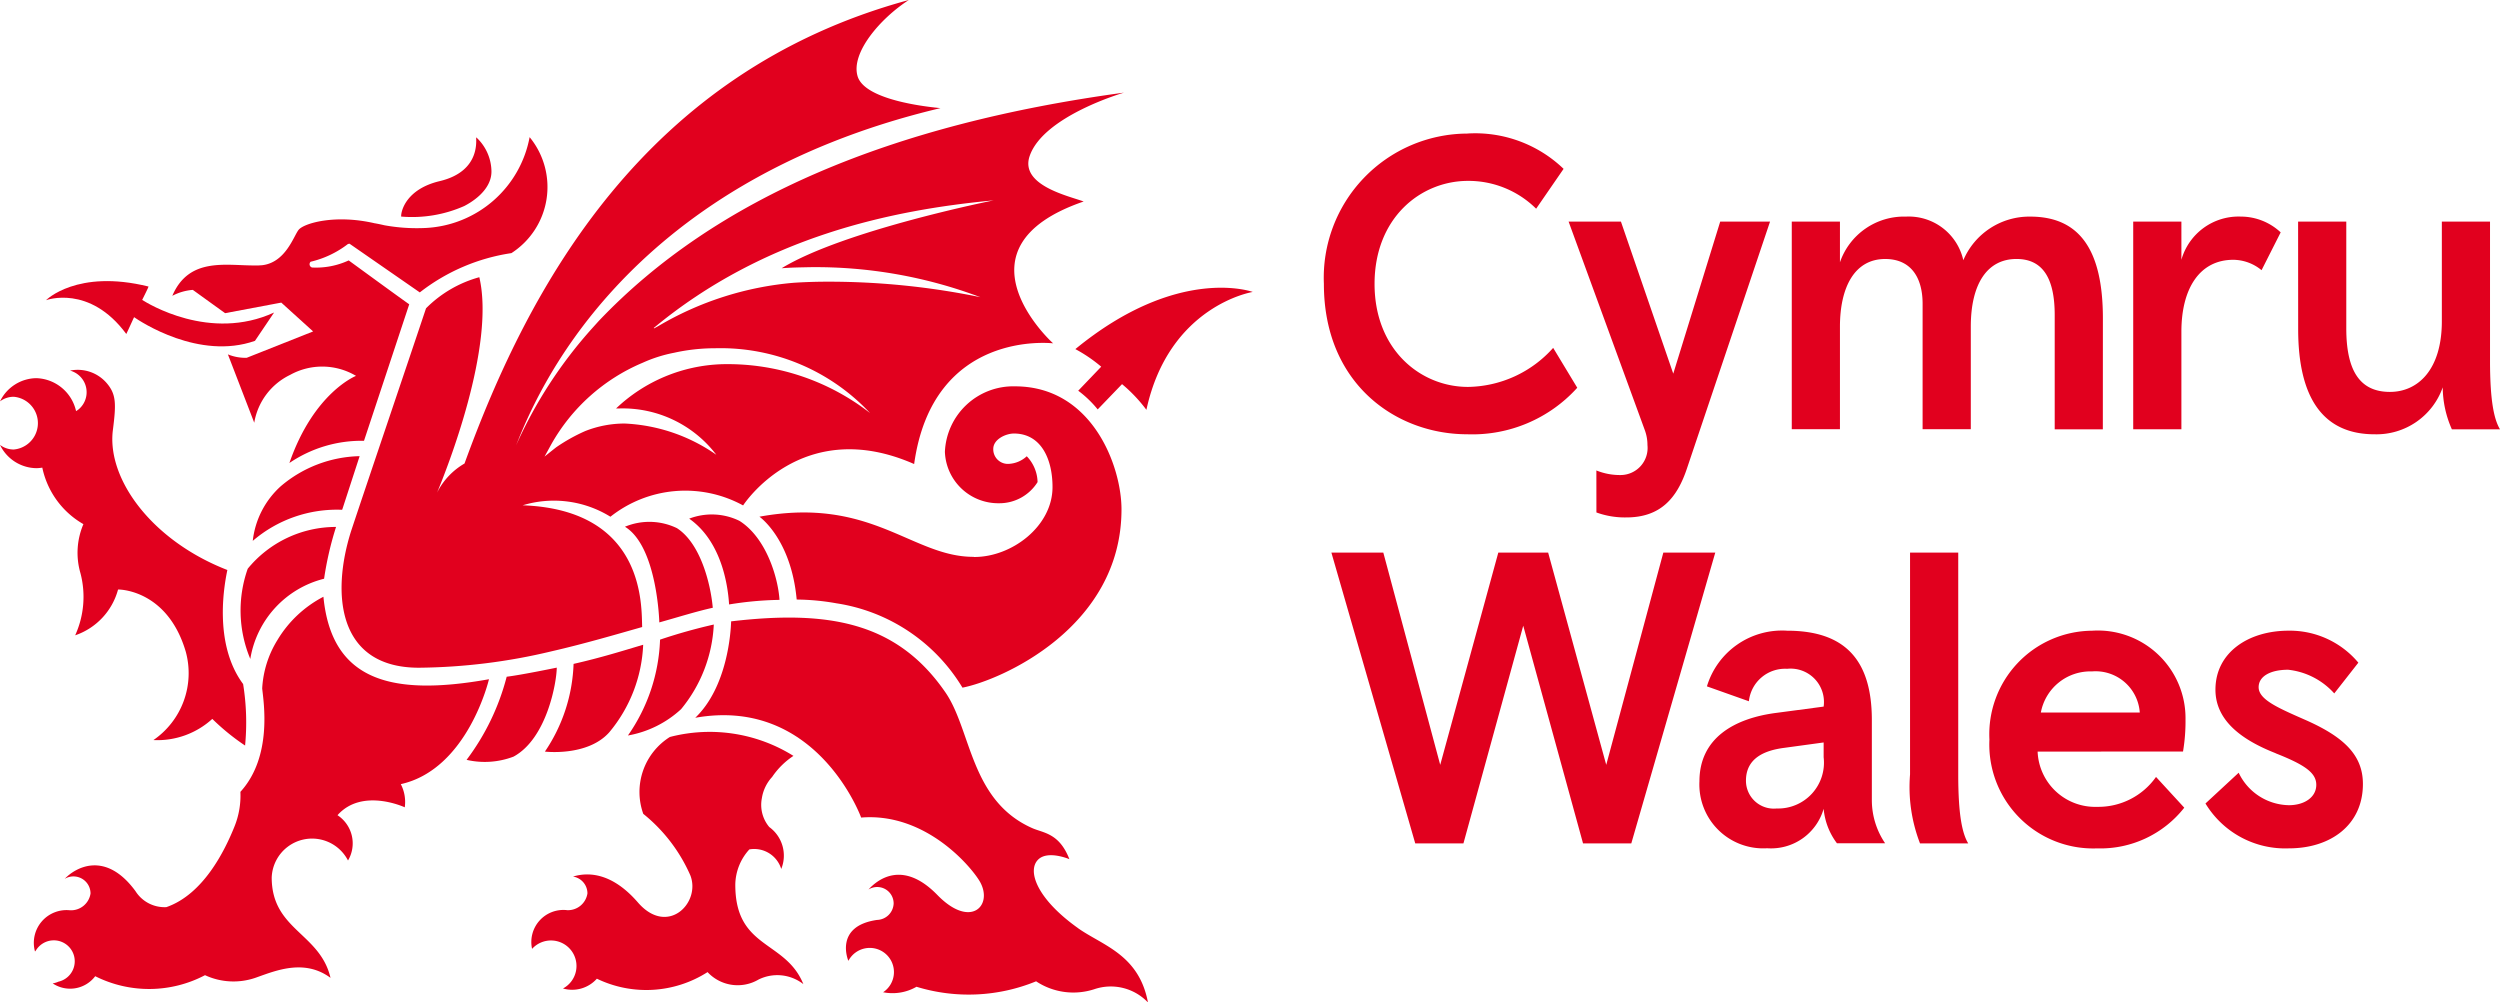
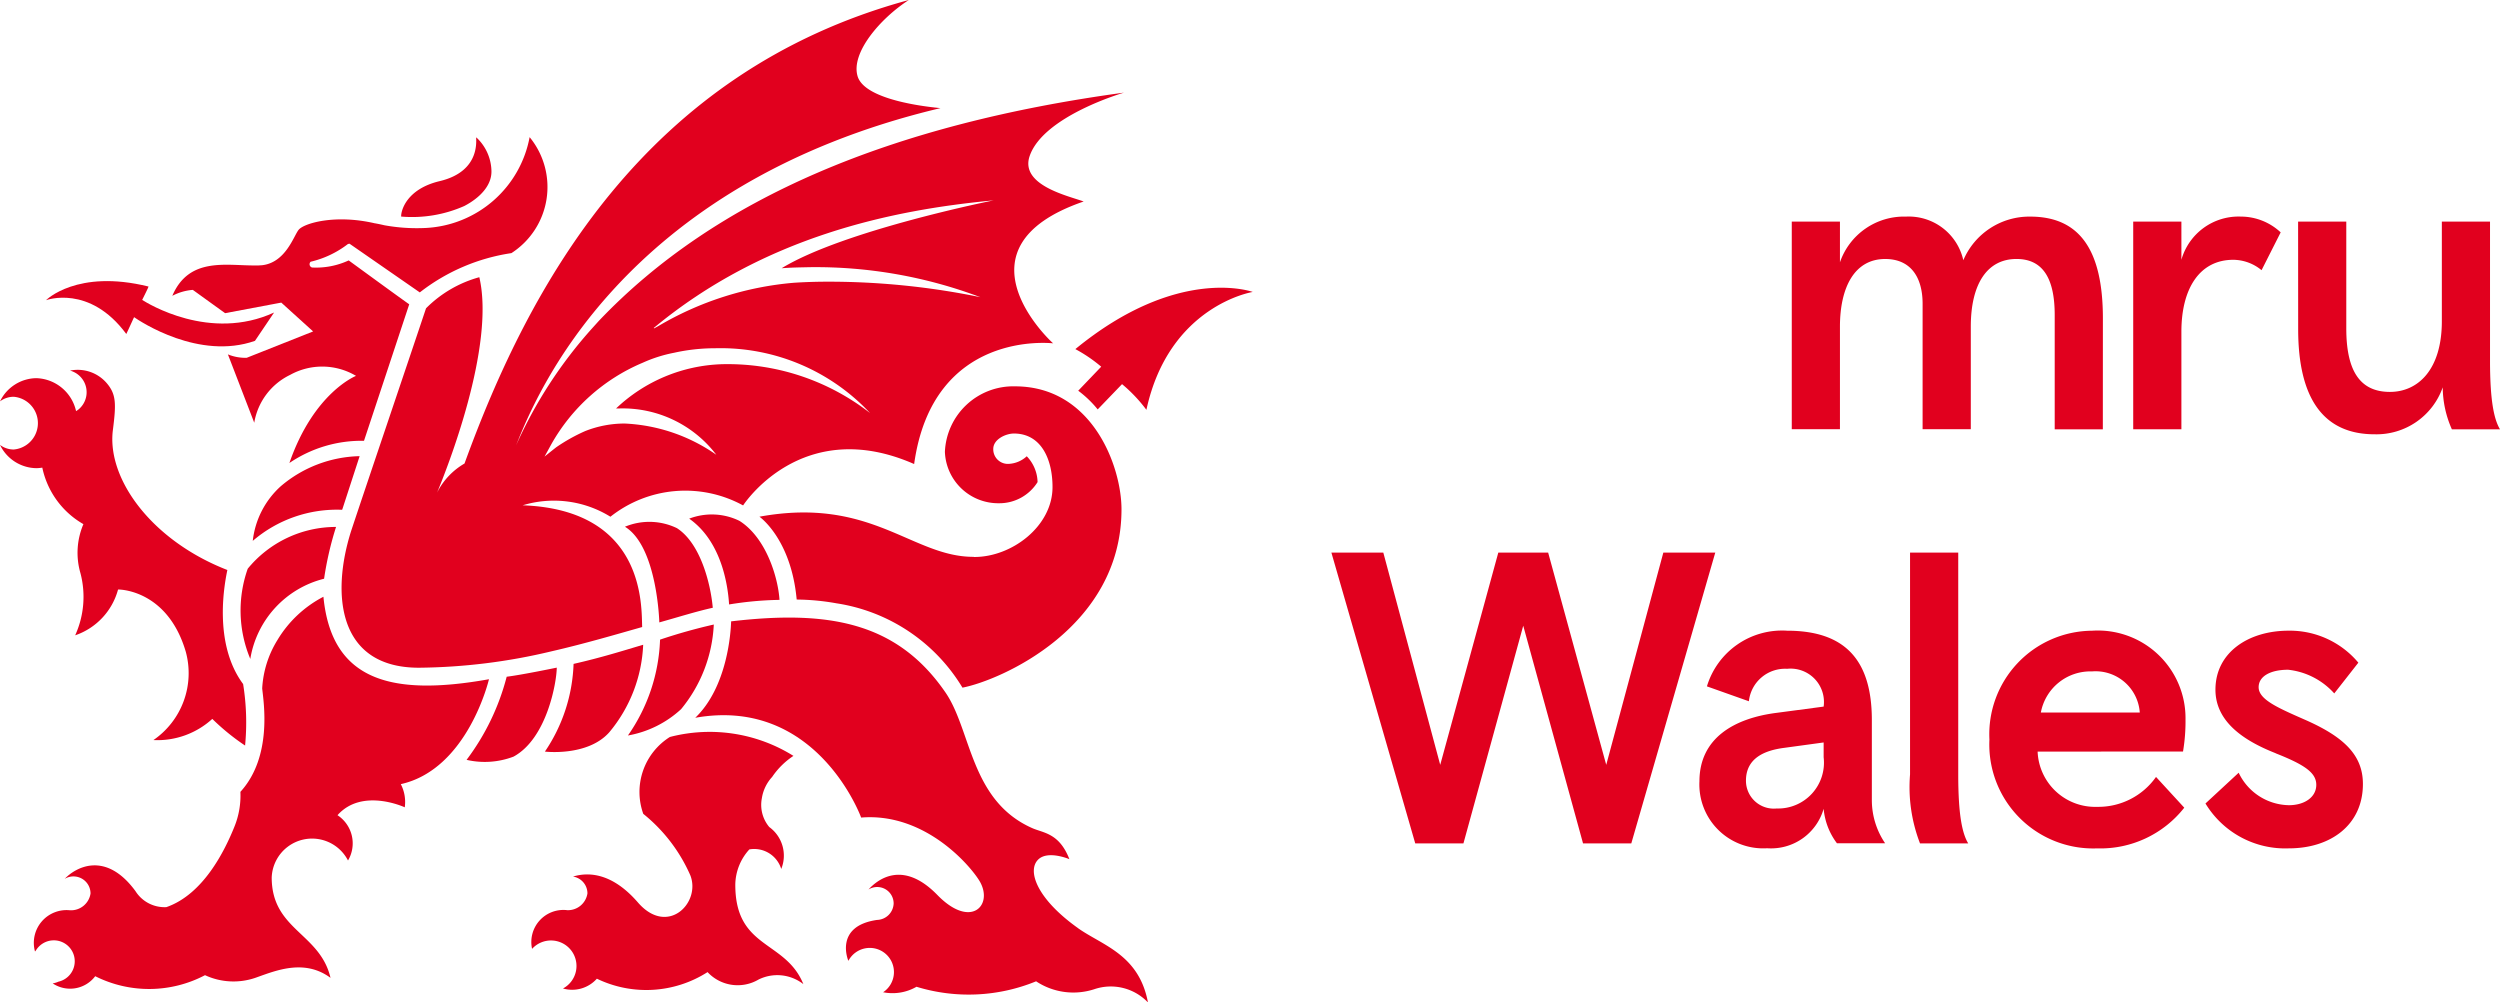
<svg xmlns="http://www.w3.org/2000/svg" width="146.325" height="58.672" viewBox="0 0 146.325 58.672">
  <g id="Group_44" data-name="Group 44" transform="translate(-465.587 -988.101)">
-     <path id="Path_22" data-name="Path 22" d="M113.467,10.6a7.471,7.471,0,0,1,5.64,2.067L117.5,15a5.625,5.625,0,0,0-3.987-1.629c-2.772,0-5.47,2.164-5.47,6.03s2.7,6.029,5.47,6.029a6.8,6.8,0,0,0,4.984-2.285l1.41,2.334a8.27,8.27,0,0,1-6.442,2.723c-4.158,0-8.388-2.942-8.388-8.8a8.439,8.439,0,0,1,8.388-8.8m7.561,19.718a3.667,3.667,0,0,0,1.434.268,1.586,1.586,0,0,0,1.556-1.751,2.5,2.5,0,0,0-.146-.851L119.4,15.754h3.063l3.063,8.9,2.748-8.9h2.917L126.328,30.2c-.583,1.751-1.556,2.869-3.549,2.869a4.869,4.869,0,0,1-1.751-.291Z" transform="translate(437.997 985.317)" fill="#e1001e" />
    <path id="Path_23" data-name="Path 23" d="M160.417,29.642H157.6V22.955c0-2.091-.656-3.282-2.237-3.282-1.7,0-2.674,1.435-2.674,3.964v6h-2.821V22.3c0-1.6-.729-2.626-2.188-2.626-1.824,0-2.65,1.7-2.65,3.964v6h-2.82V17.485h2.82v2.383a3.966,3.966,0,0,1,3.866-2.675,3.273,3.273,0,0,1,3.355,2.553,4.2,4.2,0,0,1,3.914-2.553c2.869,0,4.255,1.921,4.255,5.957Z" transform="translate(428.249 983.586)" fill="#e1001e" />
    <path id="Path_24" data-name="Path 24" d="M176.824,20.329a2.632,2.632,0,0,0-1.653-.608c-1.97,0-3.039,1.678-3.039,4.206v5.713h-2.82V17.484h2.82v2.237a3.477,3.477,0,0,1,3.477-2.529,3.415,3.415,0,0,1,2.334.924Z" transform="translate(421.132 983.586)" fill="#e1001e" />
    <path id="Path_25" data-name="Path 25" d="M182.4,17.589h2.82v6.248c0,2.383.73,3.72,2.553,3.72,1.653,0,3.04-1.313,3.04-4.133V17.589h2.82V25.71c0,2.31.219,3.428.583,4.036H191.4a6.129,6.129,0,0,1-.535-2.456,4.111,4.111,0,0,1-3.987,2.748c-2.991,0-4.474-2.091-4.474-6.152Z" transform="translate(417.695 983.482)" fill="#e1001e" />
    <path id="Path_26" data-name="Path 26" d="M123.225,60.88H120.4l-3.5-12.74-3.5,12.74h-2.821L105.671,43.86h3.039l3.331,12.424,3.4-12.424h2.917l3.4,12.424L125.1,43.86h3.04Z" transform="translate(437.842 976.584)" fill="#e1001e" />
    <path id="Path_27" data-name="Path 27" d="M135.322,53.317a4.594,4.594,0,0,1,4.693-3.258c3.355,0,4.96,1.678,4.96,5.228V60a4.5,4.5,0,0,0,.777,2.5h-2.82a3.926,3.926,0,0,1-.778-2.018,3.2,3.2,0,0,1-3.307,2.31,3.737,3.737,0,0,1-3.963-3.914c0-2.553,2.067-3.7,4.522-4.012l2.748-.365a1.953,1.953,0,0,0-2.139-2.212,2.131,2.131,0,0,0-2.237,1.9Zm6.832,4.158V56.6l-2.31.316c-1.119.145-2.237.583-2.237,1.92a1.632,1.632,0,0,0,1.8,1.629,2.683,2.683,0,0,0,2.748-2.99" transform="translate(430.171 974.957)" fill="#e1001e" />
    <path id="Path_28" data-name="Path 28" d="M151.6,43.861h2.821V56.844c0,2.31.218,3.428.583,4.036h-2.821a9.149,9.149,0,0,1-.583-4.036Z" transform="translate(425.782 976.584)" fill="#e1001e" />
    <path id="Path_29" data-name="Path 29" d="M160.721,57.134a3.367,3.367,0,0,0,3.477,3.234,4.129,4.129,0,0,0,3.453-1.75l1.653,1.8A6.246,6.246,0,0,1,164.2,62.8a6.082,6.082,0,0,1-6.3-6.37,6.062,6.062,0,0,1,6.006-6.37,5.131,5.131,0,0,1,5.471,5.2,10.632,10.632,0,0,1-.146,1.872Zm.195-2.285H166.7a2.594,2.594,0,0,0-2.8-2.407,2.947,2.947,0,0,0-2.99,2.407" transform="translate(424.128 974.957)" fill="#e1001e" />
    <path id="Path_30" data-name="Path 30" d="M179.157,57.231c-1.92-.754-3.526-1.872-3.526-3.72,0-2.188,1.945-3.453,4.279-3.453a5.231,5.231,0,0,1,4.085,1.872l-1.41,1.8a4.231,4.231,0,0,0-2.7-1.386c-1.046,0-1.726.389-1.726,1.021,0,.729,1.143,1.215,2.747,1.921,2.261,1,3.356,2.066,3.356,3.744,0,2.407-1.9,3.768-4.329,3.768a5.454,5.454,0,0,1-4.886-2.626l1.944-1.8a3.312,3.312,0,0,0,2.942,1.9c.9,0,1.6-.462,1.6-1.191,0-.7-.656-1.167-2.382-1.848" transform="translate(419.626 974.957)" fill="#e1001e" />
    <path id="Path_31" data-name="Path 31" d="M85.355,26.434a8.625,8.625,0,0,1,1.51,1.028l-1.346,1.406a6.288,6.288,0,0,1,1.14,1.094l1.425-1.48a8.735,8.735,0,0,1,1.426,1.505c1.325-6.118,6.224-6.9,6.224-6.9s-4.353-1.6-10.379,3.342" transform="translate(443.176 982.102)" fill="#e1001e" />
    <path id="Path_32" data-name="Path 32" d="M35.522,14.928c.254-.13,1.678-.876,1.6-2.124a2.755,2.755,0,0,0-.886-1.9c-.049.02.352,1.969-2.143,2.562-1.934.459-2.268,1.723-2.253,2.074a7.553,7.553,0,0,0,3.681-.612" transform="translate(457.227 985.237)" fill="#e1001e" />
    <path id="Path_33" data-name="Path 33" d="M59.987,45.829c-.077-1.26-.756-3.621-2.344-4.625a3.687,3.687,0,0,0-2.941-.129c1.825,1.282,2.255,3.728,2.334,5.022a20,20,0,0,1,2.951-.268" transform="translate(451.224 977.383)" fill="#e1001e" />
    <path id="Path_34" data-name="Path 34" d="M54.741,46.443c-.129-1.436-.73-3.782-2.1-4.661A3.717,3.717,0,0,0,49.6,41.7c1.9,1.162,2.012,5.6,2.012,5.6,1.115-.312,2.167-.645,3.132-.858" transform="translate(452.565 977.231)" fill="#e1001e" />
    <path id="Path_35" data-name="Path 35" d="M54.862,49.57a32.019,32.019,0,0,0-3.144.884,10.407,10.407,0,0,1-1.88,5.61,6.149,6.149,0,0,0,3.112-1.542,8.387,8.387,0,0,0,1.913-4.952" transform="translate(452.502 975.085)" fill="#e1001e" />
    <path id="Path_36" data-name="Path 36" d="M47.008,56.307A8.535,8.535,0,0,0,49,51.174c-1.209.359-2.432.747-4.074,1.121a9.711,9.711,0,0,1-1.678,5.133s2.484.3,3.759-1.12" transform="translate(454.232 974.664)" fill="#e1001e" />
    <path id="Path_37" data-name="Path 37" d="M39.379,53.525a13.825,13.825,0,0,1-2.347,4.864,4.729,4.729,0,0,0,2.747-.188c1.97-1.067,2.529-4.4,2.531-5.209-.014,0-2,.417-2.931.532" transform="translate(455.864 974.186)" fill="#e1001e" />
    <path id="Path_38" data-name="Path 38" d="M19.665,49.544a5.8,5.8,0,0,1,4.318-4.689,19.113,19.113,0,0,1,.7-3.031,6.673,6.673,0,0,0-5.169,2.445,7.338,7.338,0,0,0,.148,5.275" transform="translate(460.573 977.119)" fill="#e1001e" />
    <path id="Path_39" data-name="Path 39" d="M16.766,21.188,19.89,20.6l.165-.03,1.863,1.687L18.03,23.8a2.71,2.71,0,0,1-1.1-.2l1.542,4a3.8,3.8,0,0,1,2.1-2.8,3.873,3.873,0,0,1,3.857.058s-2.466.964-3.9,5.1a7.515,7.515,0,0,1,4.367-1.3l2.647-7.99C27.309,20.516,24,18.1,24,18.1a4.543,4.543,0,0,1-2.153.415l.006,0a.2.2,0,0,1-.079-.338,5.711,5.711,0,0,0,2.183-1.038l.09-.018,4.115,2.852a11.452,11.452,0,0,1,5.362-2.3,4.6,4.6,0,0,0,1.089-6.759l-.023-.029A6.521,6.521,0,0,1,28.528,16.2a10.615,10.615,0,0,1-2.448-.159c-.159-.038-.336-.076-.526-.11l-.013,0c-2.353-.55-4.175,0-4.475.383-.287.361-.765,1.933-2.163,2.071-.06,0-.122.008-.184.01h-.042l-.126,0c-1.7.02-3.893-.521-4.874,1.777a3.081,3.081,0,0,1,1.2-.347ZM21.632,18.5l0-.007.009.007h-.006" transform="translate(461.996 985.243)" fill="#e1001e" />
    <path id="Path_40" data-name="Path 40" d="M25.291,39.345c.008-.023.018-.051.03-.083l.994-3.056a7.356,7.356,0,0,0-4.607,1.753,5.055,5.055,0,0,0-1.648,3.206,7.551,7.551,0,0,1,5.231-1.82" transform="translate(460.321 978.594)" fill="#e1001e" />
    <path id="Path_41" data-name="Path 41" d="M8.349,25.411c.015-.014.17-.372.446-.966l.01-.021c.386.267,3.812,2.535,7.076,1.386L17,24.152c-3.75,1.725-7.406-.536-7.72-.739.064-.128.389-.777.371-.782-4.187-1.039-6,.8-6,.8s2.54-.948,4.7,1.978" transform="translate(464.629 982.241)" fill="#e1001e" />
    <path id="Path_42" data-name="Path 42" d="M2.476,35.079a4.99,4.99,0,0,0,2.406,3.306,4.264,4.264,0,0,0-.173,2.87A5.442,5.442,0,0,1,4.4,44.892a3.907,3.907,0,0,0,2.51-2.68c.247-.007,2.927.125,3.962,3.635A4.752,4.752,0,0,1,8.98,51.023a4.767,4.767,0,0,0,3.446-1.239,13.159,13.159,0,0,0,1.919,1.56,14.151,14.151,0,0,0-.115-3.6c-1.8-2.424-1.056-6.019-.923-6.675-4.425-1.718-7.065-5.335-6.7-8.191.195-1.534.2-2.088-.358-2.743a2.236,2.236,0,0,0-2.15-.736,1.309,1.309,0,0,1,.512,2.26,1.276,1.276,0,0,1-.159.11A2.461,2.461,0,0,0,2.12,29.841,2.4,2.4,0,0,0,0,31.2a1.326,1.326,0,0,1,.8-.27,1.549,1.549,0,0,1,0,3.087,1.333,1.333,0,0,1-.8-.271,2.4,2.4,0,0,0,2.118,1.363,2.21,2.21,0,0,0,.358-.032" transform="translate(465.587 980.394)" fill="#e1001e" />
    <path id="Path_43" data-name="Path 43" d="M19.648,47.364a6.778,6.778,0,0,0-2.7,2.545,5.987,5.987,0,0,0-.886,2.821c.08.785.614,3.987-1.275,6.054a4.844,4.844,0,0,1-.354,2.048c-.563,1.392-1.807,3.945-3.98,4.7a2.014,2.014,0,0,1-1.809-.939c-1.765-2.4-3.525-1.369-4.141-.717a.988.988,0,0,1,.512-.142,1,1,0,0,1,1,1,1.156,1.156,0,0,1-1.18.982H4.814a1.915,1.915,0,0,0-2.049,2.414c.016-.022.035-.042.052-.063a1.225,1.225,0,1,1,1.319,1.828,1.332,1.332,0,0,1-.337.1h0a1.84,1.84,0,0,0,2.49-.421,7.023,7.023,0,0,0,6.426-.06,3.959,3.959,0,0,0,3.07.111c1.11-.392,2.768-1.07,4.276.046-.616-2.633-3.442-2.8-3.442-5.877a2.365,2.365,0,0,1,4.466-.992,1.97,1.97,0,0,0-.615-2.651c1.442-1.626,3.937-.462,3.937-.462a2.272,2.272,0,0,0-.232-1.356c3.93-.878,5.161-6.141,5.161-6.141-5.815,1.041-9.216.029-9.69-4.823" transform="translate(464.871 975.664)" fill="#e1001e" />
    <path id="Path_44" data-name="Path 44" d="M77.574,67.184c-2.4-1.71-2.977-3.349-2.323-4,.566-.566,1.83-.027,1.83-.027-.593-1.531-1.524-1.529-2.171-1.816-3.639-1.608-3.555-5.728-5.085-7.946-2.864-4.167-6.934-4.814-12.542-4.157-.018.624-.213,3.835-2.1,5.644,6.878-1.223,9.531,5.354,9.71,5.84,3.841-.312,6.53,2.985,6.967,3.779.757,1.379-.563,2.748-2.505.753-2-2.053-3.467-.941-4.033-.32a.962.962,0,0,1,1.473.816,1,1,0,0,1-.963.963h-.007c-2.542.366-1.682,2.391-1.682,2.391l.007-.005a1.415,1.415,0,1,1,2.029,1.847,2.807,2.807,0,0,0,1.954-.321,10.4,10.4,0,0,0,7-.319,3.948,3.948,0,0,0,3.416.459,3,3,0,0,1,3.131.779c-.528-2.821-2.675-3.337-4.107-4.358" transform="translate(451.097 975.231)" fill="#e1001e" />
    <path id="Path_45" data-name="Path 45" d="M54.119,67.059a3.113,3.113,0,0,1,.823-2.078,1.656,1.656,0,0,1,1.866,1.144,2.066,2.066,0,0,0-.7-2.453,2.017,2.017,0,0,1-.434-1.689,2.369,2.369,0,0,1,.6-1.242,4.5,4.5,0,0,1,1.248-1.234A9.254,9.254,0,0,0,50.291,58.4a3.8,3.8,0,0,0-1.558,4.5,9.513,9.513,0,0,1,2.755,3.6c.627,1.608-1.333,3.588-3.067,1.588-1.515-1.748-2.9-1.79-3.8-1.518a1,1,0,0,1,.844.986,1.154,1.154,0,0,1-1.178.982,1.877,1.877,0,0,0-2.063,2.264,1.493,1.493,0,1,1,1.81,2.319,1.938,1.938,0,0,0,1.983-.573,6.653,6.653,0,0,0,6.478-.386,2.408,2.408,0,0,0,2.984.436,2.473,2.473,0,0,1,2.624.269c-1.049-2.588-3.984-2.04-3.984-5.812" transform="translate(454.505 972.836)" fill="#e1001e" />
    <path id="Path_46" data-name="Path 46" d="M32.7,28.832c.583-1.4,3.417-8.557,2.473-12.606a7.008,7.008,0,0,0-3.12,1.821c-.974,2.917-3.659,10.839-4.387,13.044-1.165,3.683-.788,7.992,3.97,7.992a34.5,34.5,0,0,0,7.764-.961c1.953-.448,3.817-1,5.305-1.421-.056-1.091.264-6.855-6.994-7.125a6.286,6.286,0,0,1,5.135.669,7.055,7.055,0,0,1,7.766-.661s3.42-5.321,10.011-2.423c1.1-7.891,8.044-7.066,8.135-7.066-.12-.091-6.079-5.6,1.786-8.3-.847-.319-3.754-.94-3.159-2.665.81-2.35,5.52-3.707,5.52-3.707C59.345,7.266,49.013,11.57,42.152,18.8l-.341.378a26.319,26.319,0,0,0-4.489,6.894C38.432,23.3,43.41,10.79,62.164,6.329c-1.7-.161-4.5-.655-4.853-1.872-.4-1.364,1.327-3.377,3-4.456C44.8,4.213,38.049,16.818,34.306,27.131a4.089,4.089,0,0,0-1.605,1.7m32.566-17.1s-8.77,1.75-12.4,3.97c.623-.046.961-.045,1.642-.062A27.376,27.376,0,0,1,64.5,17.395a44.017,44.017,0,0,0-8.93-.907c-.666,0-1.333.021-1.984.063a18.7,18.7,0,0,0-7.945,2.54l-.239.131-.018-.027c6.458-5.352,13.944-6.908,19.881-7.465M39.379,26.016a11.062,11.062,0,0,1,5.352-4.782,8.211,8.211,0,0,1,1.843-.586,11.028,11.028,0,0,1,2.4-.264,11.971,11.971,0,0,1,9.068,3.793,13.549,13.549,0,0,0-8.666-2.859,9.422,9.422,0,0,0-6.2,2.591c.051,0,.1,0,.161,0a6.888,6.888,0,0,1,5.707,2.71,10.151,10.151,0,0,0-5.364-1.829,6.293,6.293,0,0,0-2.321.446l-.015.007a10.259,10.259,0,0,0-1.673.939c-.226.176-.681.544-.681.544Z" transform="translate(458.469 988.1)" fill="#e1001e" />
    <path id="Path_47" data-name="Path 47" d="M75.234,30.664h-.018A4.006,4.006,0,0,0,71.13,34.5,3.126,3.126,0,0,0,74.3,37.507a2.635,2.635,0,0,0,2.254-1.238,2.253,2.253,0,0,0-.633-1.512A1.672,1.672,0,0,1,74.9,35.2a.855.855,0,0,1-.939-.874c0-.567.738-.9,1.209-.9,1.586,0,2.259,1.487,2.259,3.133,0,2.3-2.385,4.093-4.567,4.093-.069,0,.008,0-.06-.008-3.6,0-5.972-3.548-12.528-2.35,0,0,1.854,1.286,2.181,4.85a13.636,13.636,0,0,1,2.322.219A10.448,10.448,0,0,1,72.158,48.3c2.186-.421,9.308-3.483,9.308-10.435,0-2.522-1.71-7.2-6.232-7.2" transform="translate(449.762 980.049)" fill="#e1001e" />
  </g>
</svg>